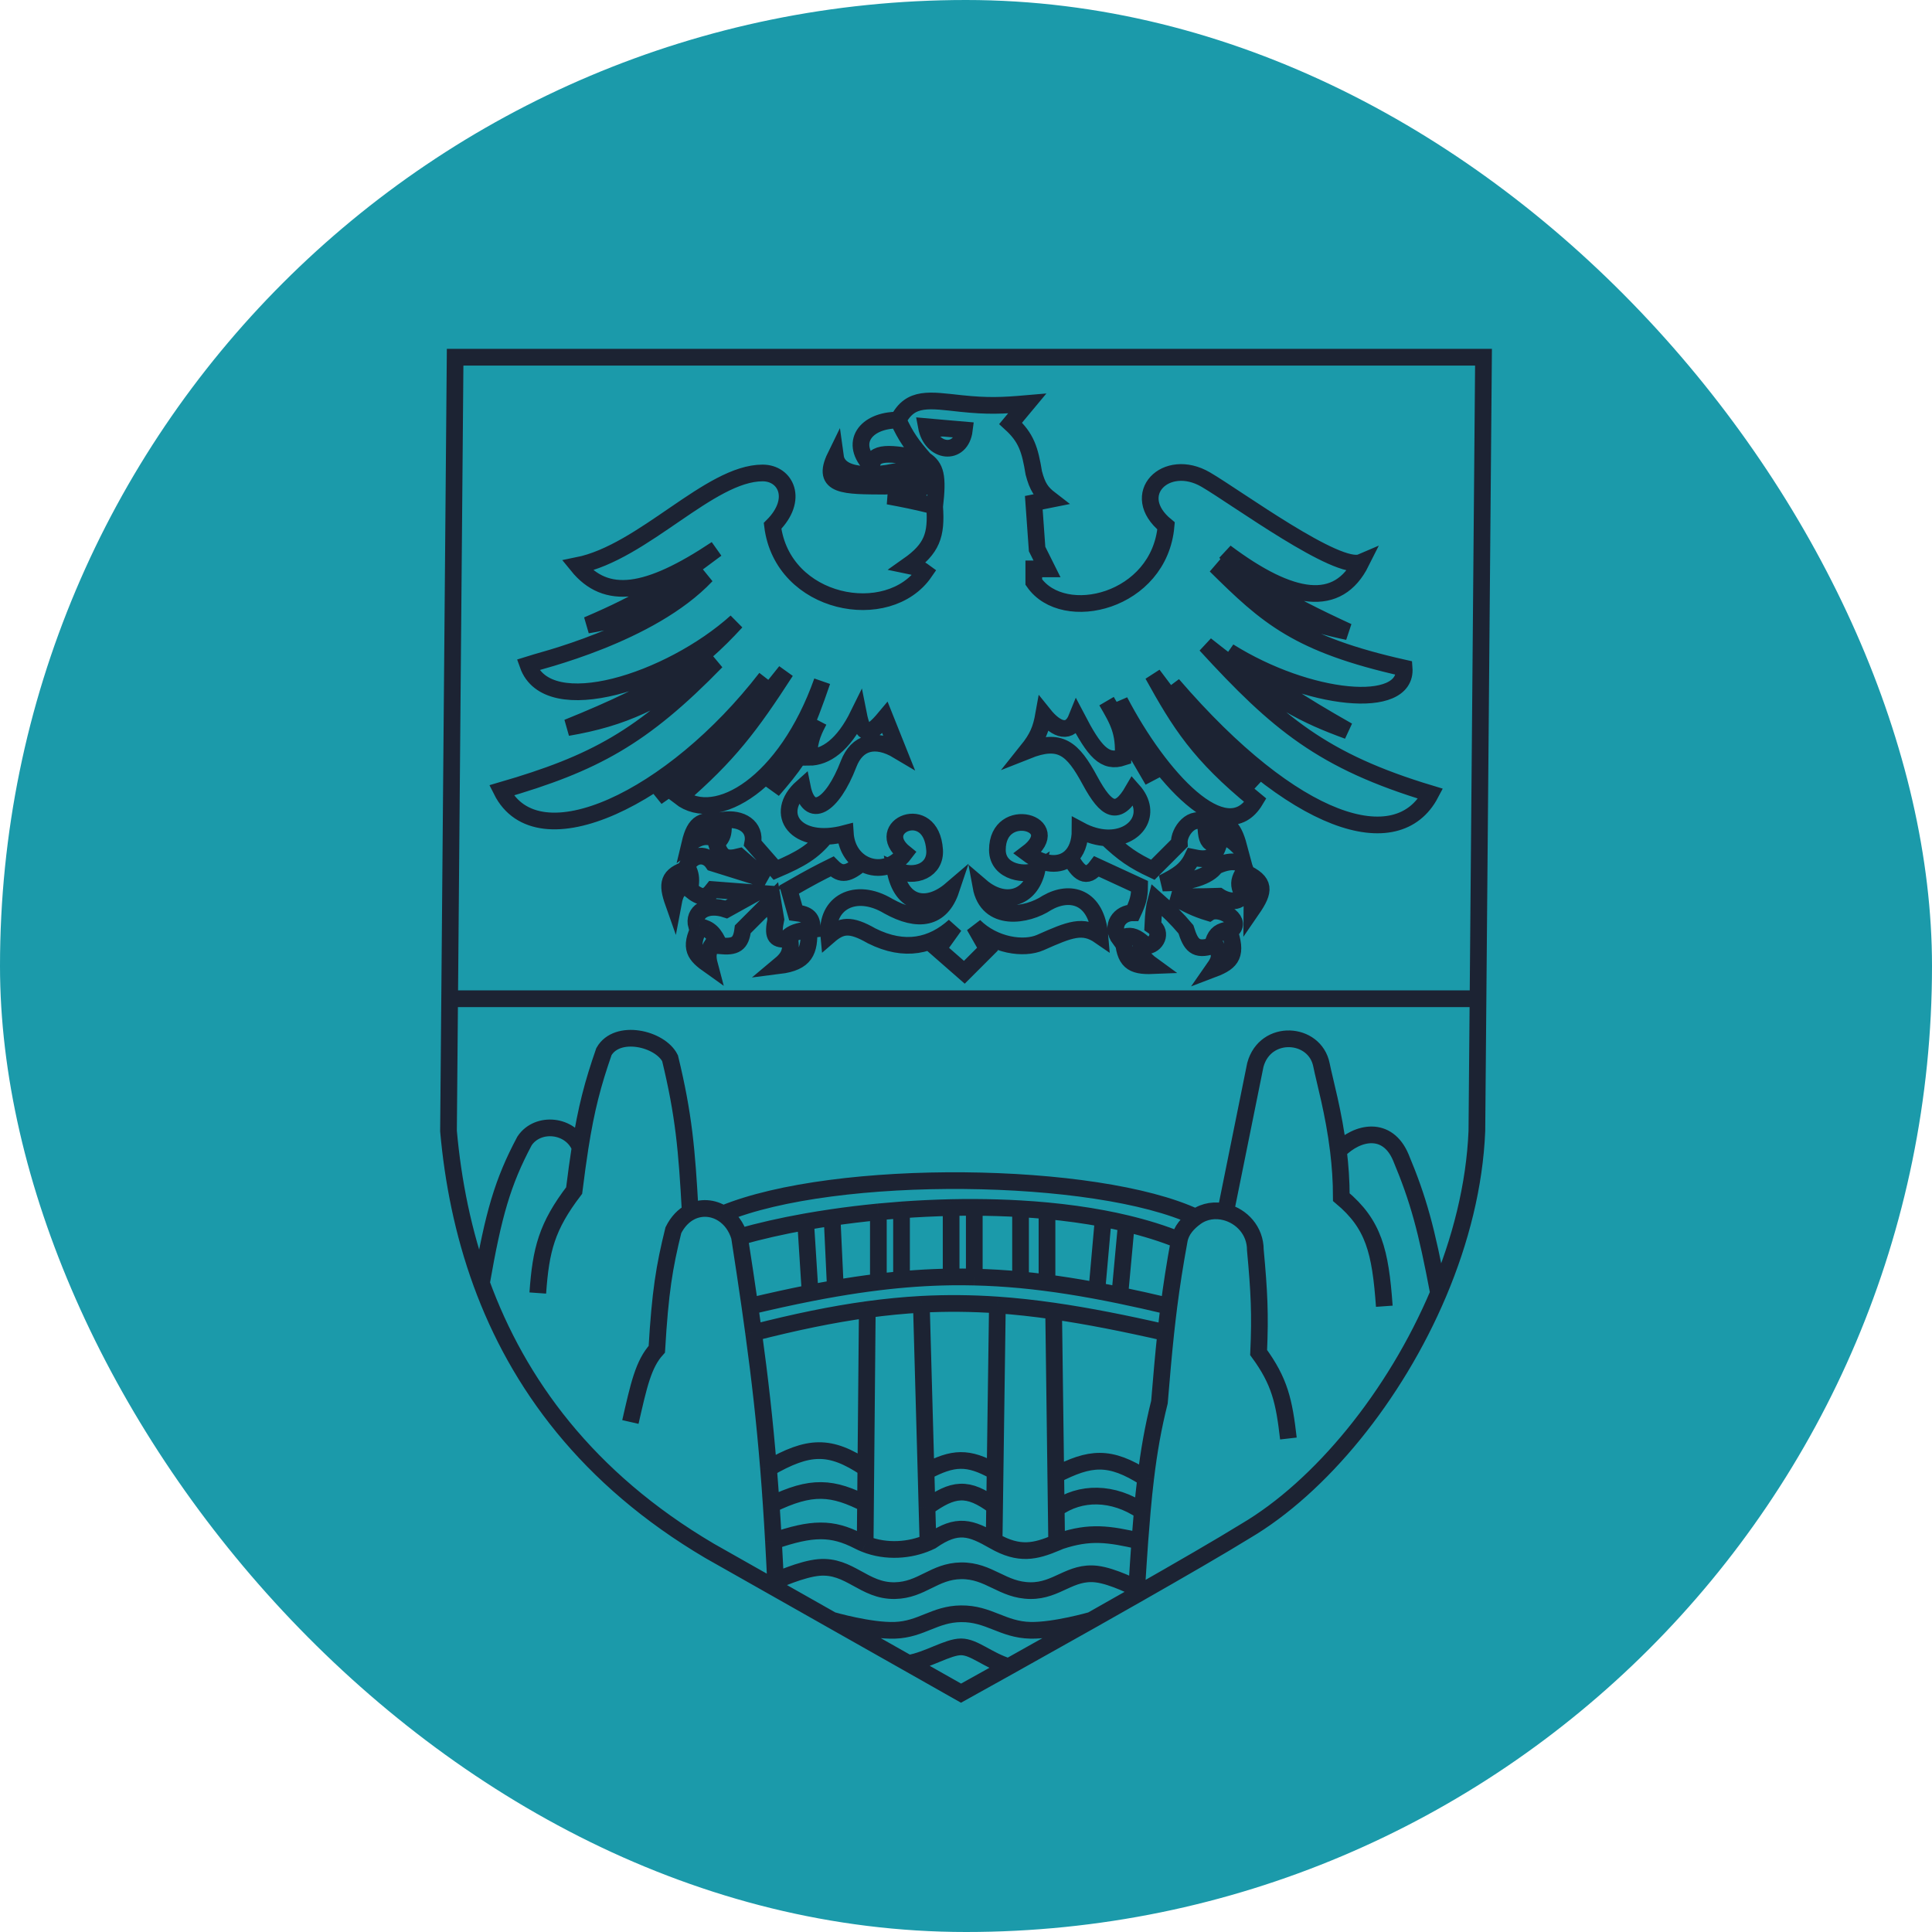
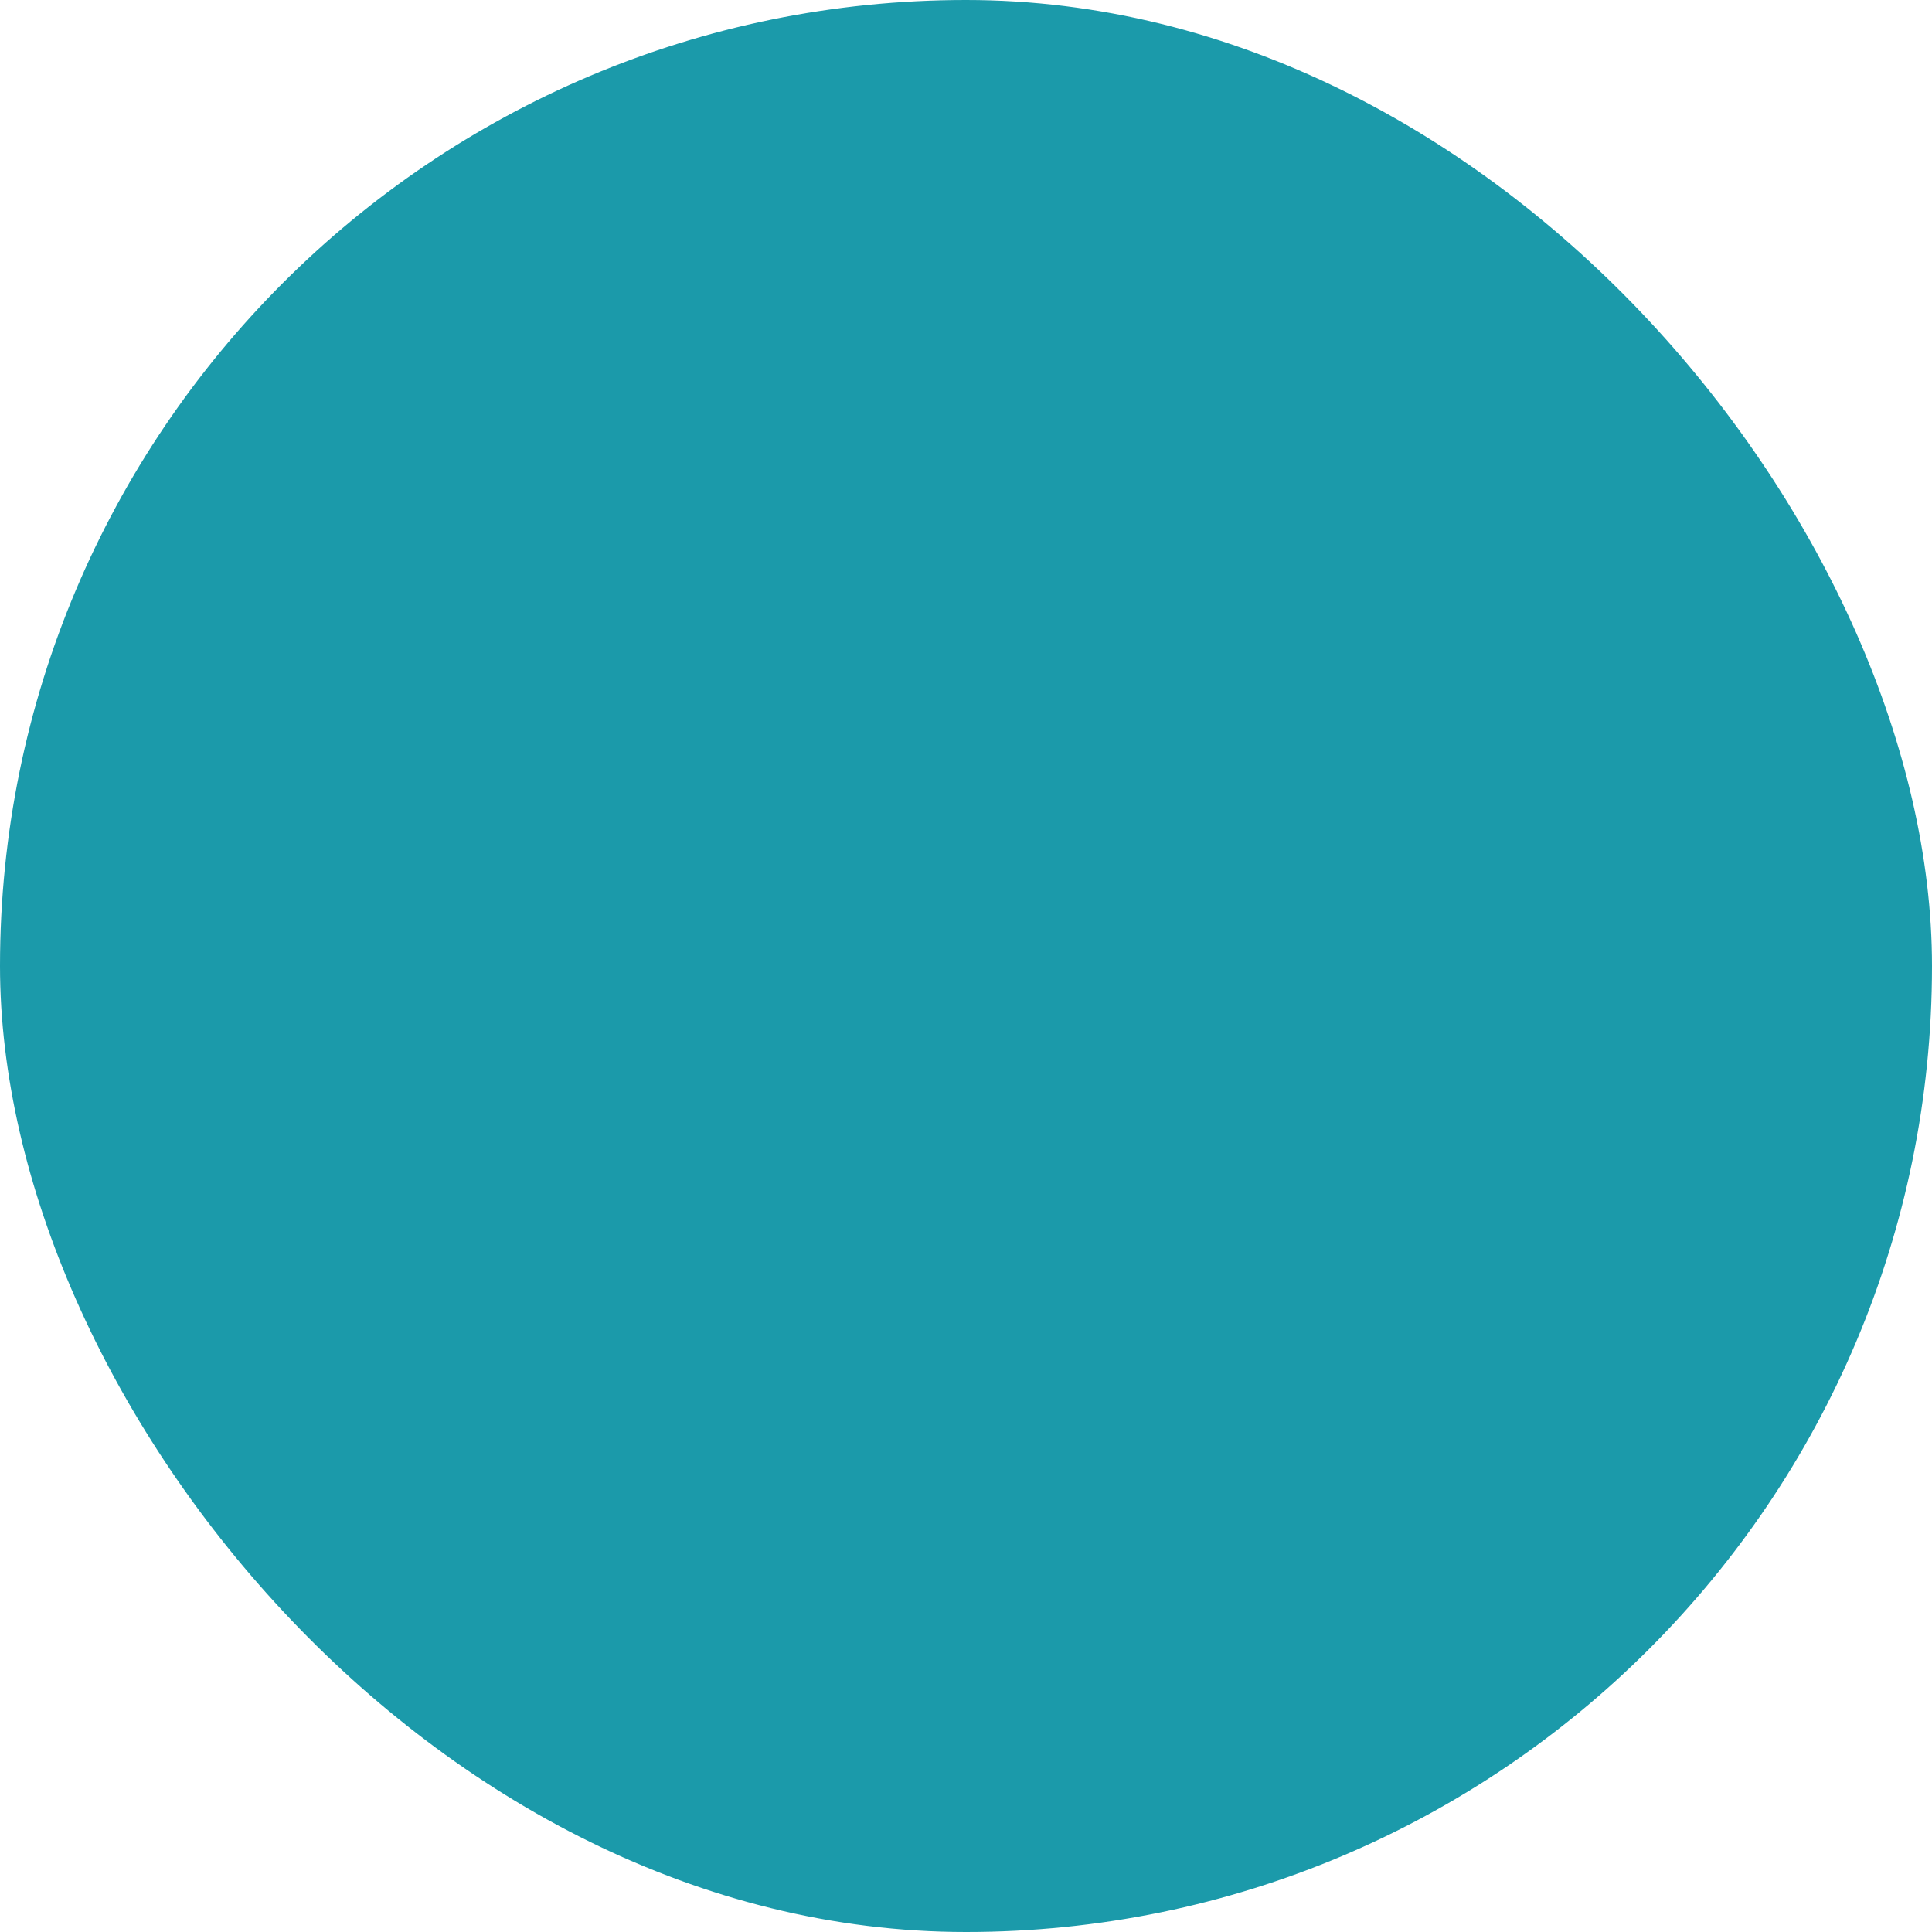
<svg xmlns="http://www.w3.org/2000/svg" width="56" height="56" viewBox="0 0 56 56" fill="none">
  <rect width="56" height="56" rx="28" fill="#1B9AAA" />
-   <path d="M13.033 28.949L13 32.783C13.129 34.233 13.421 35.727 13.955 37.192M13.033 28.949L13.192 10.354H43L42.841 28.949M13.033 28.949H42.841M42.841 28.949L42.808 32.783C42.744 34.358 42.335 35.966 41.696 37.479M32.936 46.226C34.206 45.503 35.404 44.81 36.099 44.38C38.265 43.106 40.43 40.478 41.696 37.479M32.936 46.226C32.94 46.163 32.944 46.101 32.948 46.04M32.936 46.226C32.506 46.471 32.068 46.719 31.638 46.962M34.182 35.946C34.235 35.658 34.435 35.443 34.661 35.28M34.182 35.946C34.052 36.654 33.957 37.267 33.881 37.862M34.182 35.946C33.708 35.753 33.193 35.594 32.649 35.464M37.345 41.696C37.221 40.615 37.094 40.04 36.482 39.204C36.532 38.097 36.499 37.436 36.387 36.233C36.387 35.664 35.986 35.254 35.524 35.133M35.524 35.133L36.387 30.866C36.674 29.811 38.112 29.907 38.303 30.866C38.401 31.353 38.66 32.245 38.795 33.358M35.524 35.133C35.233 35.057 34.917 35.095 34.661 35.28M40.125 37.862C40.01 36.26 39.818 35.486 38.879 34.7C38.879 34.227 38.846 33.777 38.795 33.358M38.795 33.358C39.358 32.783 40.22 32.635 40.604 33.549C41.117 34.773 41.352 35.65 41.696 37.479M22.489 46.04L20.572 44.955C17.01 42.856 15.009 40.081 13.955 37.192M22.489 46.04C22.467 45.558 22.444 45.102 22.419 44.668M22.489 46.04L24.118 46.962M21.434 35.85C21.344 35.548 21.169 35.323 20.955 35.185M21.434 35.85C21.546 36.571 21.646 37.233 21.736 37.862M21.434 35.85C22.009 35.686 22.655 35.538 23.351 35.414M18.272 41.217C18.515 40.156 18.646 39.538 19.038 39.108C19.137 37.438 19.254 36.729 19.518 35.658C19.644 35.406 19.816 35.233 20.007 35.133M15.588 37.479C15.677 36.22 15.847 35.551 16.642 34.508C16.701 34.036 16.757 33.627 16.814 33.262M20.007 35.133C19.907 33.312 19.819 32.312 19.422 30.674C19.134 30.099 17.888 29.811 17.505 30.482C17.183 31.409 16.992 32.128 16.814 33.262M20.007 35.133C20.314 34.973 20.669 35 20.955 35.185M16.814 33.262C16.546 32.591 15.588 32.495 15.204 33.07C14.566 34.267 14.303 35.2 13.955 37.192M20.955 35.185C24.214 33.837 31.786 33.933 34.661 35.28M21.736 37.862C21.773 38.123 21.809 38.378 21.843 38.629M21.736 37.862C22.35 37.715 22.929 37.588 23.482 37.479M33.881 37.862C33.848 38.12 33.819 38.373 33.791 38.629M33.881 37.862C33.385 37.744 32.912 37.638 32.457 37.544M21.843 38.629C23.055 38.319 24.128 38.097 25.139 37.958M21.843 38.629C22.026 39.967 22.165 41.189 22.276 42.559M33.791 38.629C33.724 39.255 33.669 39.896 33.607 40.642C33.425 41.368 33.303 42.053 33.208 42.846M33.791 38.629C32.593 38.355 31.532 38.145 30.54 38.002M23.351 35.414L23.482 37.479M23.351 35.414C23.601 35.37 23.857 35.328 24.118 35.29M23.482 37.479C23.731 37.43 23.975 37.385 24.214 37.344M24.118 35.29L24.214 37.344M24.118 35.29C24.553 35.226 25.002 35.172 25.46 35.127M24.214 37.344C24.642 37.27 25.056 37.209 25.46 37.16M25.46 35.127V37.16M25.46 35.127C25.682 35.106 25.906 35.087 26.131 35.07M25.46 37.16C26.186 37.071 26.88 37.023 27.569 37.013M26.131 35.07V37.16M26.131 35.07C26.605 35.036 27.086 35.013 27.569 35.002M27.569 35.002V37.013M27.569 35.002C27.792 34.997 28.016 34.995 28.24 34.996M27.569 37.013C27.793 37.01 28.016 37.011 28.24 37.017M28.24 34.996V37.017M28.24 34.996C28.689 34.998 29.138 35.011 29.581 35.037M28.24 37.017C28.683 37.027 29.128 37.054 29.581 37.096M29.581 35.037V37.096M29.581 35.037C29.839 35.052 30.095 35.071 30.348 35.095M29.581 37.096C30.487 37.182 31.426 37.331 32.457 37.544M30.348 35.095V37.16M30.348 35.095C30.907 35.148 31.453 35.222 31.978 35.321M31.978 35.321L31.786 37.479M31.978 35.321C32.206 35.364 32.429 35.411 32.649 35.464M32.649 35.464L32.457 37.544M26.332 48.214L27.856 49.077C27.856 49.077 28.407 48.771 29.235 48.31M26.332 48.214C26.898 48.118 27.473 47.735 27.856 47.735C28.24 47.735 28.623 48.118 29.235 48.31M26.332 48.214L24.118 46.962M29.235 48.31C29.903 47.937 30.753 47.461 31.638 46.962M22.419 44.668C23.541 44.28 24.118 44.272 24.885 44.668C24.948 44.7 25.012 44.729 25.077 44.755M22.419 44.668C22.399 44.303 22.377 43.952 22.354 43.613M28.815 44.668C28.144 44.284 27.755 44.137 26.994 44.668C26.962 44.683 26.93 44.698 26.898 44.712M28.815 44.668C29.542 45.083 30.003 44.977 30.628 44.712M28.815 44.668L28.829 43.661M33.039 44.668C32.138 44.462 31.594 44.38 30.732 44.668C30.696 44.683 30.662 44.698 30.628 44.712M33.039 44.668C33.062 44.362 33.085 44.076 33.109 43.805M33.039 44.668C33.009 45.086 32.979 45.539 32.948 46.04M25.139 37.958C25.675 37.885 26.194 37.834 26.706 37.806M25.139 37.958L25.097 42.559M25.077 44.755C25.696 45 26.383 44.938 26.898 44.712M25.077 44.755L25.097 42.559M26.706 37.806C27.443 37.767 28.166 37.774 28.91 37.825M26.706 37.806L26.841 42.655M26.898 44.712L26.869 43.684M28.91 37.825C29.439 37.862 29.979 37.921 30.54 38.002M28.91 37.825L28.843 42.655M30.54 38.002L30.602 42.751M30.628 44.712L30.615 43.732M22.276 42.559C23.438 41.89 24.057 41.863 25.097 42.559M22.276 42.559C22.304 42.9 22.33 43.25 22.354 43.613M22.354 43.613C23.521 43.045 24.125 43.088 25.139 43.613M26.841 42.655C27.623 42.239 28.061 42.212 28.843 42.655M26.841 42.655L26.869 43.684M28.843 42.655L28.829 43.661M26.869 43.684C27.62 43.144 28.047 43.073 28.829 43.661M30.602 42.751C31.589 42.247 32.154 42.166 33.208 42.846M30.602 42.751L30.615 43.732M33.208 42.846C33.171 43.148 33.139 43.465 33.109 43.805M30.615 43.732C31.307 43.23 32.265 43.23 33.109 43.805M22.489 45.818C22.489 45.818 23.228 45.478 23.735 45.434C24.631 45.357 25.04 46.123 25.939 46.105C26.721 46.09 27.075 45.541 27.856 45.53C28.674 45.52 29.052 46.098 29.869 46.105C30.641 46.112 31.02 45.535 31.786 45.626C32.264 45.683 32.948 46.04 32.948 46.04M24.118 46.962C24.118 46.962 25.219 47.281 25.939 47.255C26.71 47.228 27.085 46.785 27.856 46.776C28.664 46.767 29.061 47.239 29.869 47.255C30.569 47.27 31.638 46.962 31.638 46.962M26.035 12.176C25.077 12.176 24.597 12.847 25.268 13.517C25.289 13.072 25.795 13.104 26.802 13.326M26.035 12.176C26.258 12.66 26.428 12.896 26.802 13.326M26.035 12.176C26.39 11.484 26.943 11.598 27.856 11.696C28.631 11.777 29.045 11.759 29.773 11.696L29.294 12.271C29.75 12.687 29.854 13.033 29.965 13.709C30.072 14.116 30.185 14.277 30.444 14.476L29.965 14.572L30.061 15.914L30.348 16.489H29.965V16.872C30.828 18.118 33.607 17.447 33.799 15.243C32.687 14.334 33.799 13.23 34.949 13.901C35.845 14.424 38.783 16.584 39.454 16.297C38.783 17.639 37.441 17.447 35.524 16.009C36.308 16.91 37.136 17.417 39.07 18.31C37.868 18.057 37.127 17.802 35.236 16.393C36.727 17.869 37.611 18.672 40.7 19.364C40.795 20.61 37.92 20.323 35.62 18.885C36.854 19.855 37.611 20.357 39.07 21.185C37.815 20.723 37.027 20.342 34.949 18.693C37.032 20.966 38.34 22.064 41.467 23.006C40.508 24.827 37.537 23.965 33.99 19.843C34.762 21.045 35.298 21.697 36.387 22.815C35.182 21.804 34.536 21.064 33.415 19.556C34.2 20.973 34.753 21.862 36.387 23.198C35.524 24.636 33.607 22.527 32.457 20.323C32.782 21.257 32.995 21.727 33.415 22.623L32.074 20.323C32.41 20.896 32.595 21.219 32.553 21.952C32.016 22.131 31.724 21.785 31.211 20.802C31.019 21.281 30.636 21.185 30.252 20.706C30.174 21.144 30.075 21.383 29.773 21.76C30.733 21.378 31.09 21.69 31.594 22.623C32.074 23.509 32.398 23.675 32.84 22.91C33.441 23.586 32.924 24.32 32.074 24.285M26.802 13.326C26.823 13.405 26.84 13.479 26.851 13.547M26.802 13.326C27.127 13.539 27.195 13.794 27.091 14.687M26.851 13.547C26.427 13.573 25.748 13.709 25.748 13.709C25.748 13.709 24.316 13.979 24.214 13.23C23.783 14.111 24.492 14.084 25.652 14.092C25.843 14.094 26.363 13.869 26.859 13.873M26.851 13.547C26.871 13.673 26.874 13.781 26.859 13.873M26.859 13.873C26.796 14.271 26.405 14.362 25.748 14.38C26.219 14.468 26.497 14.522 27.09 14.668C27.09 14.674 27.09 14.68 27.091 14.687M27.091 14.687C27.15 15.508 27.018 15.904 26.323 16.393C26.51 16.432 26.616 16.446 26.802 16.584C25.748 18.118 22.68 17.543 22.393 15.243C23.16 14.476 22.776 13.709 22.105 13.709C20.572 13.709 18.655 16.009 16.738 16.393C17.565 17.411 18.751 17.256 20.764 15.914C19.406 16.938 18.605 17.443 17.026 18.118C18.409 17.891 19.155 17.488 20.476 16.68C18.847 18.406 15.588 19.172 15.3 19.268C15.875 20.898 19.422 19.747 21.339 18.022C20.167 19.296 19.202 19.976 16.451 21.089C18.082 20.809 19.032 20.334 20.764 19.172C18.613 21.379 17.224 22.128 14.534 22.91C15.588 25.019 19.502 23.143 22.201 19.652C21.072 21.112 20.363 21.852 19.038 23.102C20.559 22.06 21.372 21.231 22.776 19.46C21.75 21.047 21.119 21.882 19.709 23.102C20.749 23.912 22.776 22.719 23.831 19.747C23.392 21.035 23.082 21.723 22.393 22.91C22.973 22.246 23.276 21.824 23.735 20.898C23.52 21.293 23.447 21.569 23.447 21.952C23.927 21.952 24.443 21.607 24.885 20.706C25.007 21.322 25.172 21.377 25.652 20.802L26.035 21.76C25.368 21.361 24.839 21.515 24.597 22.144C24.118 23.39 23.447 23.773 23.256 22.815C22.393 23.581 23.064 24.54 24.502 24.156C24.528 24.554 24.721 24.85 24.981 25.01M23.927 24.252C23.559 24.691 23.224 24.897 22.489 25.211L21.818 24.444C21.914 23.965 21.488 23.69 20.955 23.773C20.958 23.798 20.96 23.823 20.962 23.846M24.981 25.01C25.362 25.245 25.885 25.188 26.227 24.732C25.268 23.965 26.994 23.198 27.09 24.636C27.128 25.209 26.55 25.488 25.939 25.211C26.131 26.265 26.898 26.361 27.569 25.786C27.281 26.648 26.61 26.744 25.748 26.265C24.789 25.69 23.927 26.169 24.022 27.128C24.388 26.811 24.648 26.773 25.268 27.128C26.227 27.607 27.019 27.422 27.665 26.84L27.185 27.511L27.952 28.182L28.623 27.511L28.24 26.84C28.812 27.409 29.677 27.532 30.157 27.319C31.019 26.936 31.388 26.786 31.882 27.128C31.786 25.977 31.019 25.786 30.348 26.169C29.773 26.553 28.623 26.744 28.431 25.69C29.102 26.265 29.869 26.073 30.061 25.211C29.773 25.402 28.91 25.307 28.91 24.636C28.91 23.294 30.923 23.869 29.773 24.732C30.25 25.089 30.727 25.113 31.019 24.85M24.981 25.01C24.586 25.337 24.39 25.39 24.118 25.115C23.764 25.29 23.537 25.404 22.872 25.786L23.064 26.457C23.433 26.502 23.547 26.613 23.543 26.936C23.212 26.971 23.027 27.009 22.877 27.128M20.962 23.846C20.359 23.724 20.143 23.829 19.997 24.444C20.315 24.215 20.503 24.203 20.859 24.345M20.962 23.846C20.983 24.092 20.956 24.225 20.859 24.345M20.859 24.345C20.833 24.378 20.801 24.411 20.764 24.444C20.894 24.867 21.051 24.923 21.434 24.827L22.201 25.498L20.668 25.019C20.476 24.732 20.093 24.732 19.901 25.115C19.916 25.138 19.93 25.161 19.942 25.184M19.942 25.184C19.352 25.368 19.322 25.615 19.518 26.169C19.581 25.832 19.679 25.705 20.015 25.653M19.942 25.184C20.017 25.325 20.036 25.457 20.015 25.653M20.015 25.653C20.011 25.694 20.005 25.738 19.997 25.786C20.328 26.056 20.471 26.041 20.668 25.786L21.914 25.882L21.051 26.361C20.476 26.169 20.079 26.441 20.189 26.84C20.222 26.846 20.254 26.852 20.284 26.858M20.284 26.858C20.564 26.921 20.706 27.044 20.859 27.415C21.321 27.458 21.477 27.367 21.53 26.936L22.393 26.073L22.489 26.648C22.392 27.112 22.453 27.239 22.776 27.224C22.809 27.187 22.842 27.155 22.877 27.128M20.284 26.858C19.963 27.49 20.144 27.687 20.572 27.99C20.494 27.698 20.503 27.529 20.764 27.224M22.877 27.128C22.967 27.56 22.883 27.742 22.585 27.99C23.351 27.894 23.47 27.567 23.447 26.936M31.019 24.85C31.197 24.69 31.307 24.423 31.307 24.061C31.577 24.206 31.838 24.275 32.074 24.285M31.019 24.85C31.257 25.312 31.498 25.498 31.786 25.115L33.032 25.69C33.03 25.998 32.978 26.162 32.84 26.457C32.457 26.457 32.169 26.84 32.457 27.224C32.49 27.205 32.522 27.189 32.553 27.176M32.074 24.285C32.559 24.745 32.854 24.948 33.415 25.211L34.182 24.444C34.16 24.101 34.566 23.581 34.949 23.869C34.95 23.893 34.95 23.916 34.951 23.938M27.269 12.404L27.952 12.463C27.856 13.23 26.994 13.134 26.851 12.367L27.269 12.404ZM27.269 12.404L27.281 12.655M32.553 27.176C32.592 27.862 32.801 28.015 33.415 27.99C33.107 27.767 33.032 27.623 33.087 27.293M32.553 27.176C32.733 27.1 32.877 27.123 33.087 27.293M33.087 27.293C33.13 27.328 33.175 27.368 33.224 27.415C33.511 27.415 33.703 27.032 33.415 26.84C33.432 26.445 33.455 26.282 33.511 26.073C33.907 26.424 34.103 26.615 34.374 26.936C34.519 27.397 34.65 27.57 35.141 27.415C35.15 27.37 35.161 27.33 35.173 27.293M35.173 27.293C35.39 27.654 35.395 27.769 35.173 28.086C35.721 27.878 35.868 27.659 35.62 26.948M35.173 27.293C35.248 27.064 35.373 26.984 35.62 26.948M35.62 26.948C35.65 26.943 35.682 26.939 35.716 26.936C36.003 26.648 35.332 26.265 35.045 26.457C34.649 26.338 34.414 26.217 33.99 25.977C34.477 25.992 34.757 25.997 35.332 25.977C35.62 26.169 36.003 26.169 36.003 25.882C35.987 25.848 35.973 25.816 35.962 25.786M35.962 25.786C36.224 25.811 36.296 25.946 36.291 26.361C36.661 25.823 36.697 25.56 36.056 25.273M35.962 25.786C35.898 25.61 35.923 25.473 36.056 25.273M36.056 25.273C36.069 25.253 36.084 25.232 36.099 25.211C36.003 24.923 35.62 24.923 35.236 25.115C35.045 25.402 34.47 25.594 33.703 25.594C34.11 25.387 34.386 25.233 34.566 24.85C35.006 24.943 35.199 24.896 35.332 24.444C35.252 24.459 35.189 24.459 35.139 24.444M34.951 23.938C35.541 23.719 35.746 23.938 35.907 24.54C35.597 24.243 35.429 24.201 35.139 24.444M34.951 23.938C34.962 24.234 34.997 24.401 35.139 24.444" stroke="#1C2333" stroke-width="0.484" />
</svg>